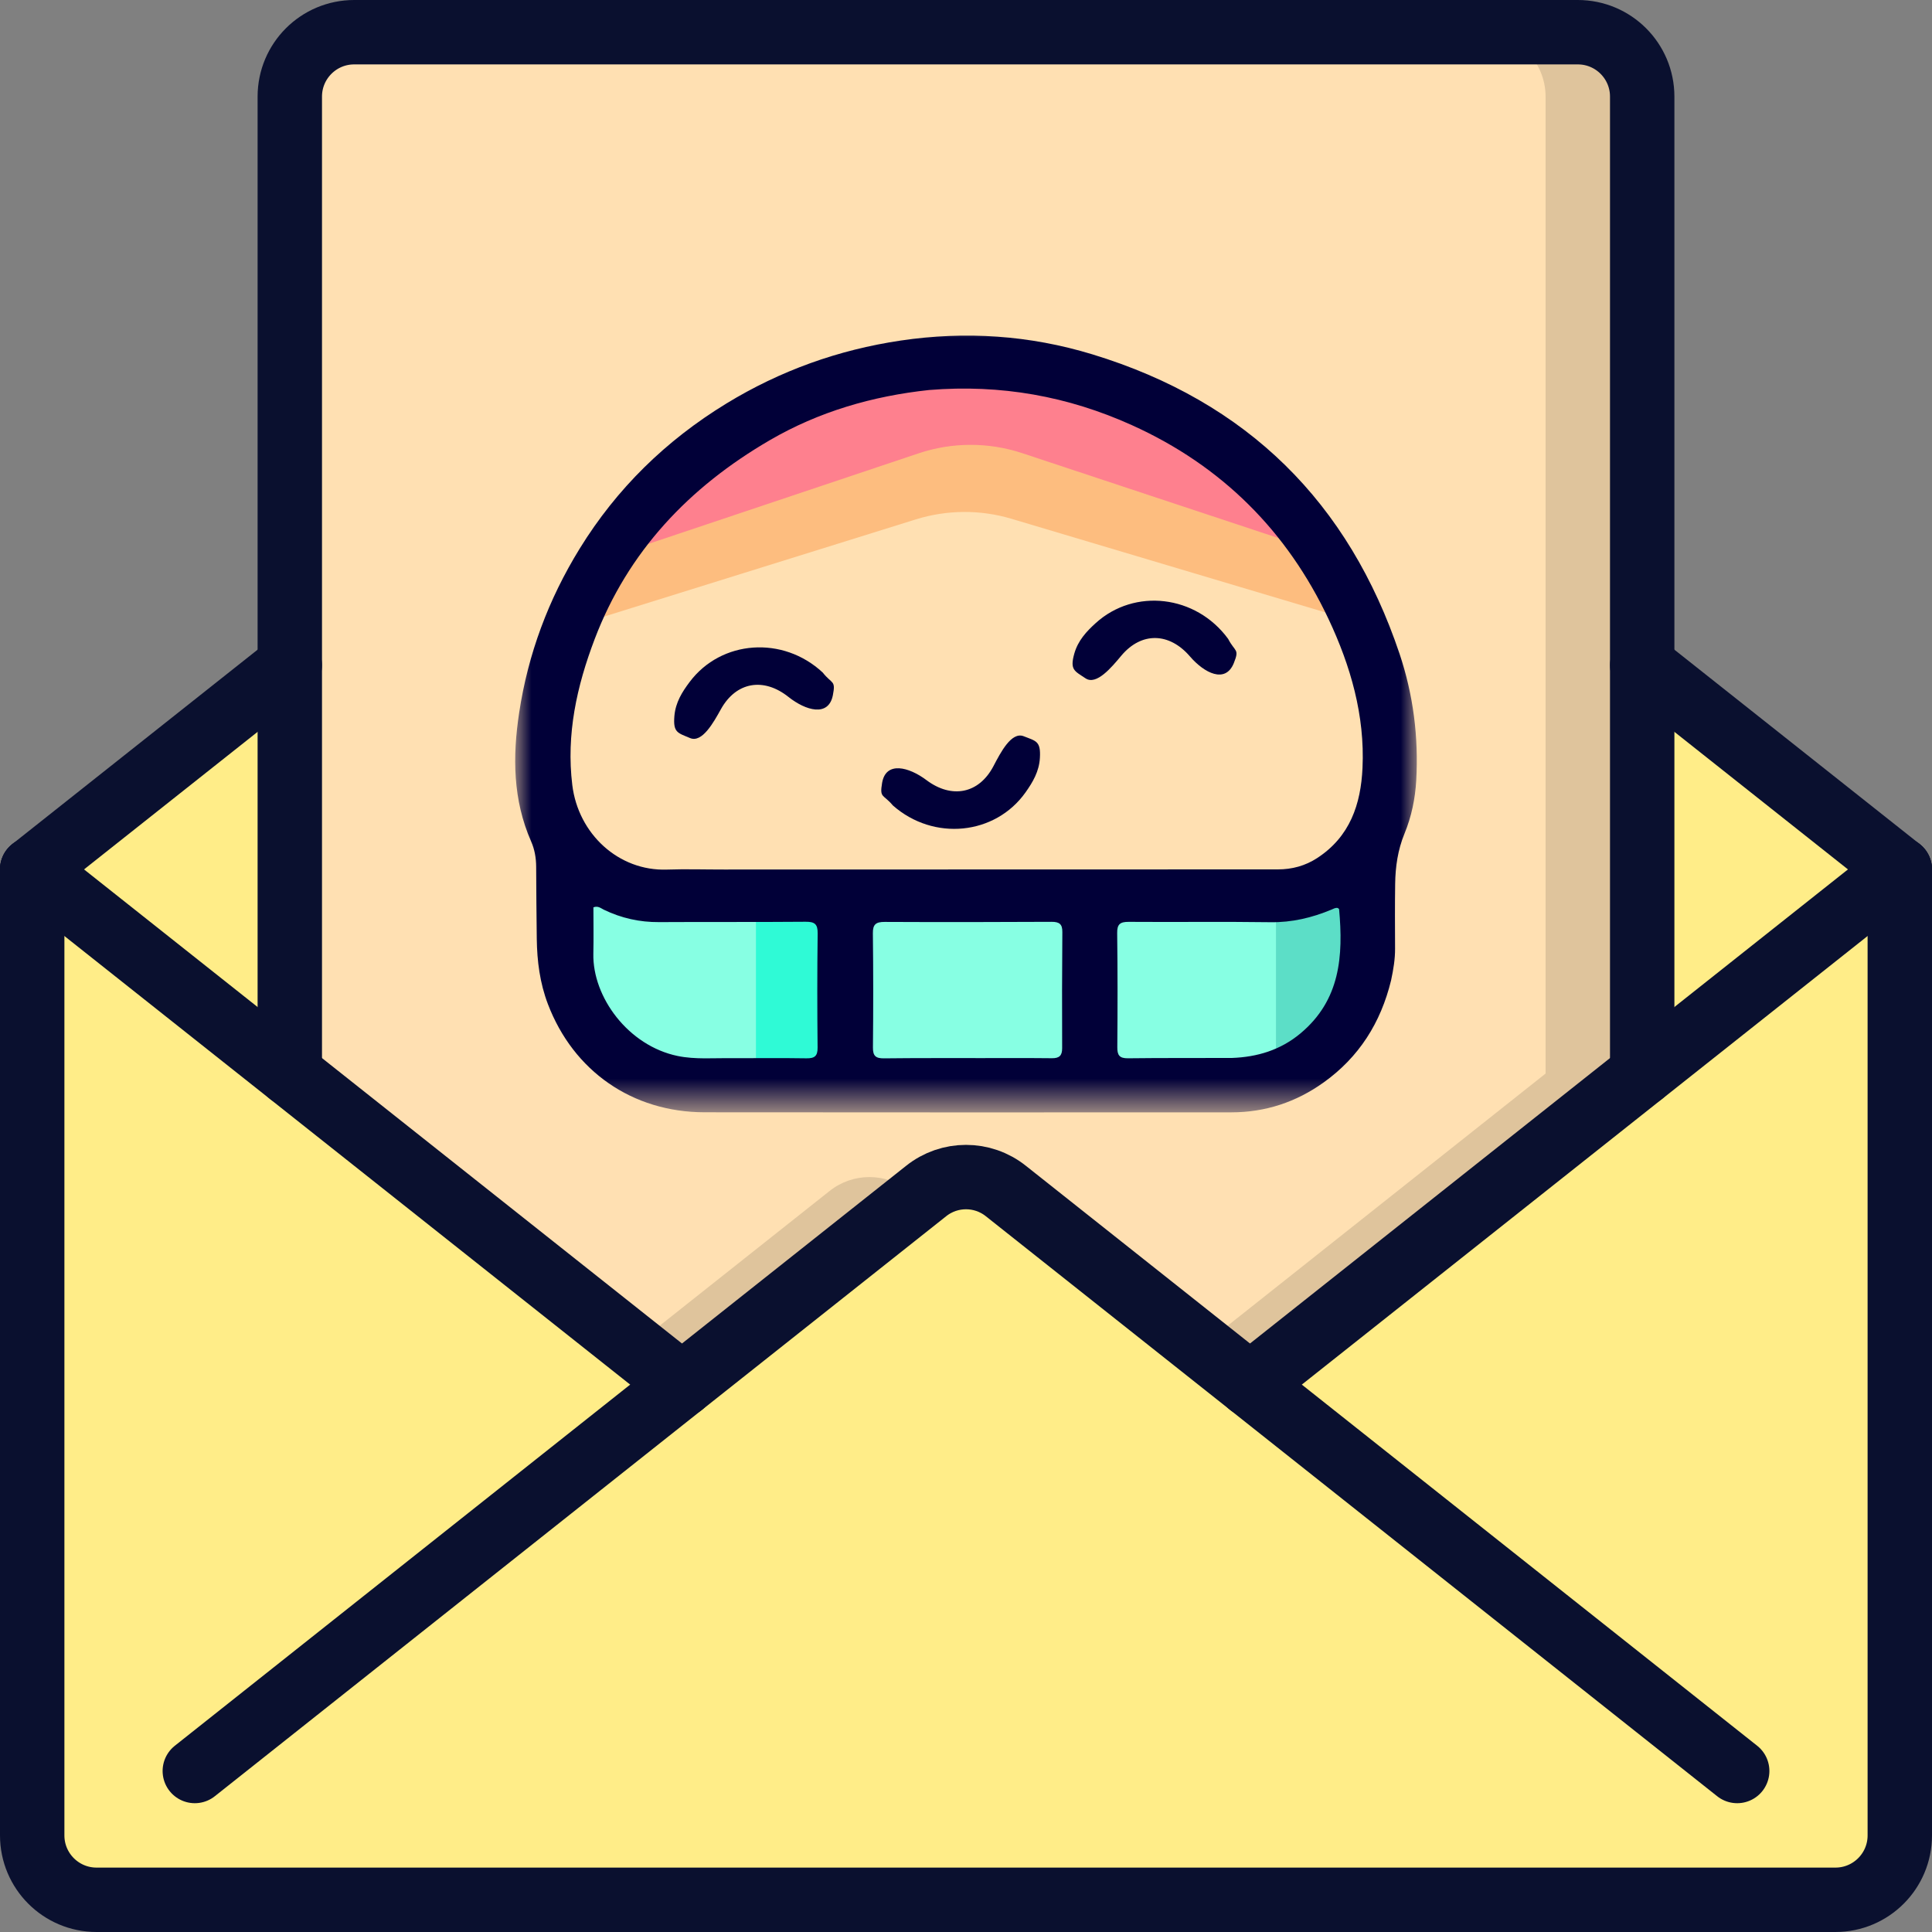
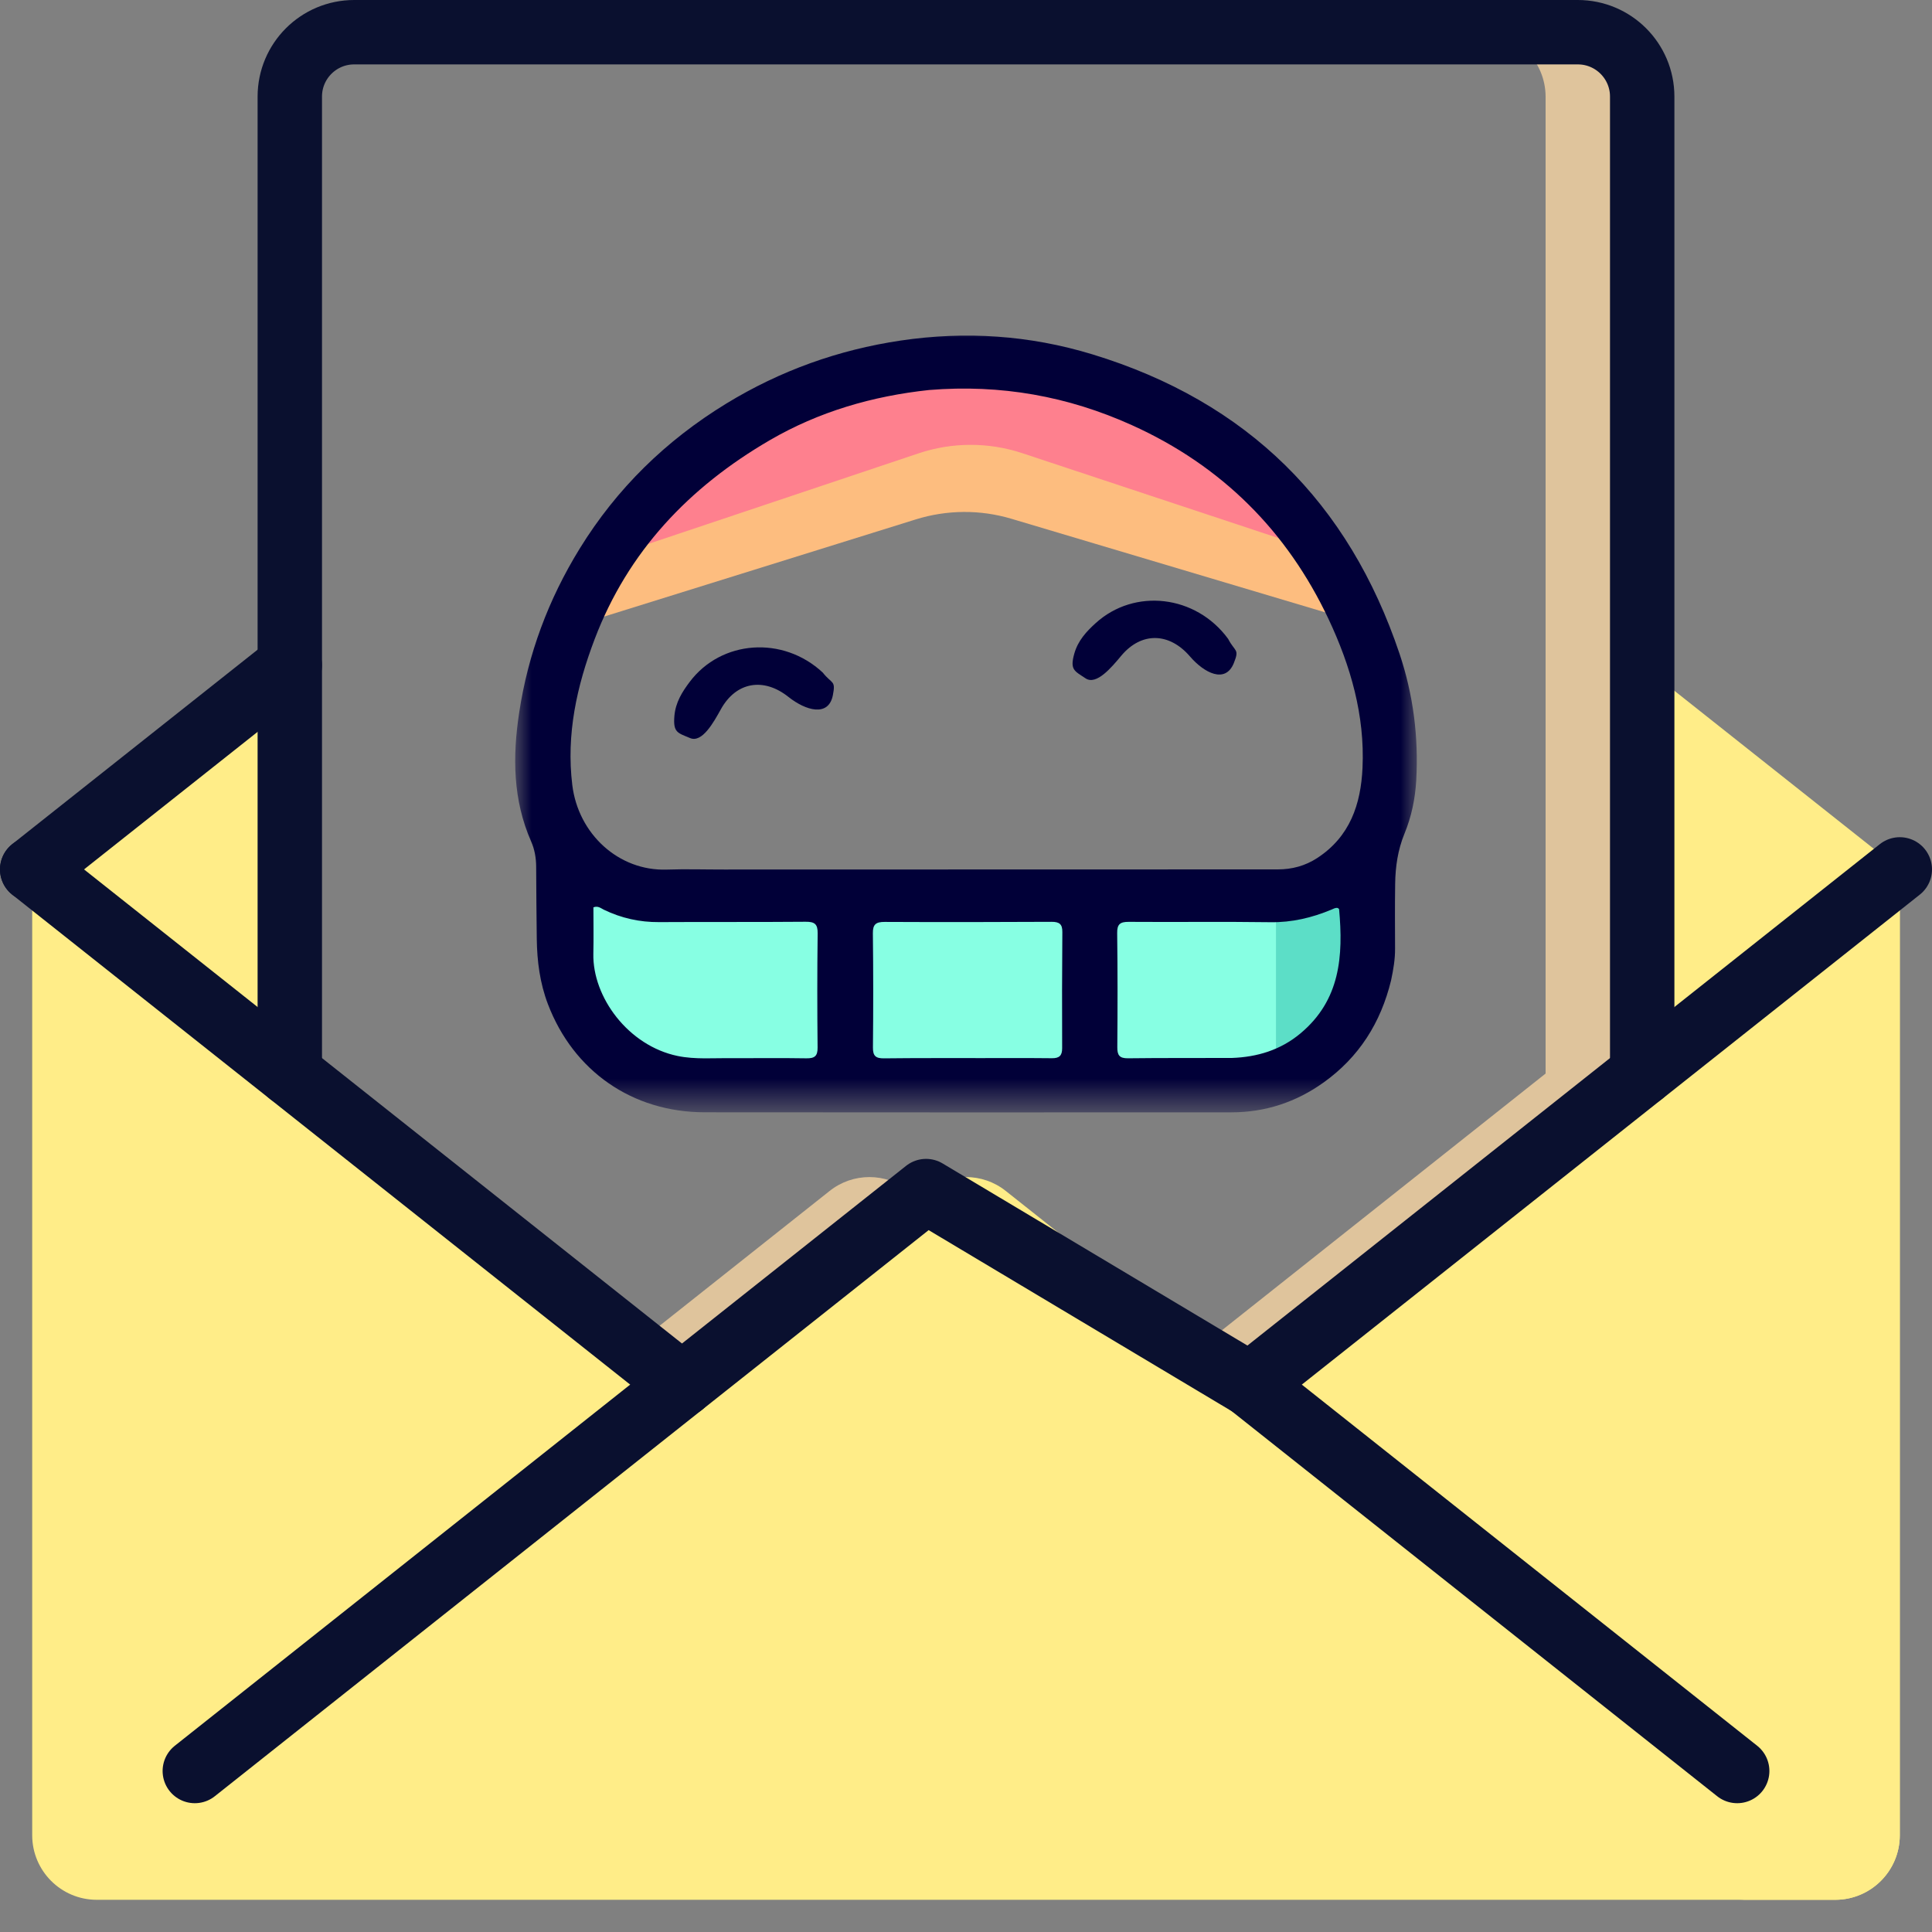
<svg xmlns="http://www.w3.org/2000/svg" width="60" height="60" viewBox="0 0 60 60" fill="none">
  <rect x="0" y="0" width="60" height="60" fill="#808080" stroke="none" />
  <g clip-path="url(#clip0_116_190)">
    <path fill-rule="evenodd" clip-rule="evenodd" d="M59 27V57C58.997 58.103 58.103 58.997 57 59H3C1.897 58.997 1.003 58.103 1 57V27L9 33.34L21.18 43L28.76 36.99C29.485 36.41 30.515 36.41 31.24 36.99L38.82 43L51 33.34L59 27Z" fill="#FFED88" />
    <path fill-rule="evenodd" clip-rule="evenodd" d="M56 29.378V57C55.997 58.103 55.103 58.997 54 59H57C58.103 58.997 58.997 58.103 59 57V27L56 29.378Z" fill="#FFED88" />
    <path fill-rule="evenodd" clip-rule="evenodd" d="M9 20.66V33.34L1 27L9 20.66Z" fill="#FFED88" />
    <path fill-rule="evenodd" clip-rule="evenodd" d="M59 27L51 33.34V20.66L59 27Z" fill="#FFED88" />
-     <path fill-rule="evenodd" clip-rule="evenodd" d="M51 3V33.34L38.82 43L31.24 36.99C30.515 36.41 29.485 36.41 28.76 36.99L21.18 43L9 33.34V3C9.003 1.897 9.897 1.003 11 1H49C50.103 1.003 50.997 1.897 51 3Z" fill="#FFE0B2" />
    <path fill-rule="evenodd" clip-rule="evenodd" d="M28.24 36.99C27.515 36.41 26.485 36.41 25.76 36.99L19.68 41.81L21.18 43L28.5 37.2L28.24 36.99Z" fill="#DFC49C" />
    <path fill-rule="evenodd" clip-rule="evenodd" d="M49 1H46C47.103 1.003 47.996 1.897 48 3V33.34L37.32 41.81L38.82 43L51 33.34V3C50.996 1.897 50.103 1.003 49 1Z" fill="#DFC49C" />
-     <path d="M59 27V57C59 58.105 58.105 59 57 59H3C1.895 59 1 58.105 1 57V27" stroke="#0A102F" stroke-width="2" stroke-linecap="round" stroke-linejoin="round" />
-     <path d="M6.05 55L21.18 43L28.76 36.99C29.485 36.41 30.515 36.41 31.24 36.99L38.82 43L53.95 55" stroke="#0A102F" stroke-width="2" stroke-linecap="round" stroke-linejoin="round" />
+     <path d="M6.05 55L21.18 43L28.76 36.99L38.82 43L53.95 55" stroke="#0A102F" stroke-width="2" stroke-linecap="round" stroke-linejoin="round" />
    <path d="M21.18 43L1 27" stroke="#0A102F" stroke-width="2" stroke-linecap="round" stroke-linejoin="round" />
    <path d="M59 27L38.82 43" stroke="#0A102F" stroke-width="2" stroke-linecap="round" stroke-linejoin="round" />
    <path d="M9 20.66L1 27" stroke="#0A102F" stroke-width="2" stroke-linecap="round" stroke-linejoin="round" />
-     <path d="M59 27L51 20.66" stroke="#0A102F" stroke-width="2" stroke-linecap="round" stroke-linejoin="round" />
    <path d="M51 33.34V3C51 1.895 50.105 1 49 1H11C9.895 1 9 1.895 9 3V33.34" stroke="#0A102F" stroke-width="2" stroke-linecap="round" stroke-linejoin="round" />
    <mask id="mask0_116_190" style="mask-type:alpha" maskUnits="userSpaceOnUse" x="16" y="10" width="28" height="25">
      <path d="M44 10H16V34.436H44V10Z" fill="#D9D9D9" />
    </mask>
    <g mask="url(#mask0_116_190)">
      <path d="M29.504 13.362L24.411 14.397L19.982 16.17L18.264 19.303L28.443 16.13C29.409 15.829 30.444 15.822 31.414 16.112L41.617 19.155L40.442 16.879L34.566 14.397L29.504 13.362Z" fill="#FDBD7F" />
      <path d="M24.622 12.269L19.289 17.175L28.527 14.079C29.572 13.729 30.702 13.727 31.748 14.074L41.105 17.175L39.538 15.106L34.777 12.269L29.715 11.235L24.622 12.269Z" fill="#FE808E" />
      <path d="M18.264 32.071L17.571 27.254L21.669 27.963L40.623 27.549H42.551L42.25 31.332L39.387 33.461L34.475 33.874H25.586L20.946 33.461L18.264 32.071Z" fill="#87FFE3" stroke="#87FFE3" />
-       <path d="M23.477 33.46V28.11H26.52V33.46H23.477Z" fill="#2FFAD6" />
      <path d="M39.627 33.312V27.786L42.369 27.224L42.911 29.795L41.646 32.337L39.627 33.312Z" fill="#5CDEC7" />
      <path d="M43.201 30.447C42.88 31.764 42.205 32.831 41.106 33.617C40.256 34.226 39.298 34.545 38.239 34.545C32.787 34.546 27.335 34.55 21.883 34.543C19.634 34.541 17.808 33.262 17.016 31.184C16.766 30.527 16.679 29.85 16.67 29.158C16.661 28.41 16.654 27.661 16.651 26.913C16.649 26.643 16.604 26.38 16.496 26.135C15.925 24.841 15.917 23.494 16.123 22.135C16.398 20.313 17.031 18.614 18.004 17.036C19.153 15.172 20.679 13.68 22.561 12.53C24.229 11.512 26.037 10.863 27.973 10.576C29.984 10.278 31.972 10.41 33.92 11.003C38.751 12.475 41.889 15.617 43.464 20.303C43.892 21.58 44.057 22.89 43.983 24.229C43.951 24.8 43.836 25.361 43.616 25.894C43.41 26.395 43.335 26.917 43.328 27.449C43.318 28.119 43.322 28.788 43.325 29.458C43.327 29.785 43.274 30.104 43.201 30.447ZM28.854 12.112C27.096 12.3 25.43 12.784 23.906 13.671C21.394 15.133 19.503 17.128 18.468 19.848C17.911 21.313 17.581 22.808 17.773 24.38C17.959 25.901 19.213 27.056 20.708 27.006C21.3 26.986 21.893 27.005 22.486 27.004C28.219 27.003 39.684 27 39.684 27C40.128 27 40.538 26.888 40.907 26.647C41.927 25.983 42.262 24.973 42.314 23.85C42.39 22.22 41.944 20.679 41.259 19.225C39.976 16.502 37.947 14.464 35.149 13.202C33.167 12.307 31.087 11.93 28.854 12.112ZM22.784 32.863C23.537 32.863 24.29 32.855 25.043 32.867C25.299 32.871 25.394 32.798 25.391 32.533C25.379 31.352 25.378 30.17 25.393 28.988C25.397 28.699 25.302 28.623 25.016 28.626C23.5 28.639 21.984 28.628 20.468 28.637C19.863 28.641 19.296 28.514 18.755 28.253C18.662 28.208 18.574 28.123 18.429 28.178C18.429 28.654 18.438 29.135 18.427 29.616C18.397 30.962 19.509 32.476 21.044 32.794C21.6 32.909 22.163 32.853 22.784 32.863ZM38.253 32.856C39.047 32.828 39.767 32.61 40.385 32.095C41.629 31.058 41.718 29.683 41.587 28.238C41.586 28.224 41.561 28.212 41.546 28.199C41.471 28.183 41.412 28.224 41.348 28.25C40.742 28.502 40.122 28.65 39.452 28.64C37.988 28.619 36.522 28.64 35.057 28.629C34.786 28.627 34.691 28.701 34.695 28.978C34.71 30.158 34.709 31.339 34.699 32.52C34.697 32.77 34.764 32.87 35.035 32.866C36.089 32.853 37.142 32.86 38.253 32.856ZM30.558 32.86C31.261 32.861 31.964 32.856 32.667 32.864C32.899 32.867 32.987 32.782 32.986 32.552C32.981 31.351 32.982 30.149 32.992 28.947C32.995 28.7 32.901 28.627 32.656 28.628C30.928 28.637 29.201 28.639 27.474 28.631C27.203 28.63 27.104 28.706 27.108 28.984C27.122 30.166 27.122 31.348 27.11 32.53C27.107 32.793 27.196 32.871 27.455 32.868C28.469 32.856 29.484 32.861 30.558 32.86Z" fill="#010038" />
      <path d="M25.551 20.887C25.84 21.254 25.959 21.116 25.865 21.593C25.729 22.278 25.018 22.066 24.488 21.645C23.716 21.03 22.864 21.173 22.39 22.022C22.16 22.436 21.805 23.08 21.43 22.921C21.05 22.759 20.899 22.757 20.944 22.234C20.98 21.812 21.187 21.485 21.42 21.176C22.397 19.877 24.313 19.733 25.551 20.887Z" fill="#010038" />
      <path d="M38.141 19.841C38.356 20.256 38.499 20.142 38.317 20.594C38.055 21.241 37.397 20.9 36.955 20.386C36.312 19.638 35.448 19.618 34.823 20.363C34.52 20.726 34.05 21.292 33.712 21.066C33.369 20.836 33.221 20.805 33.363 20.3C33.478 19.892 33.742 19.61 34.029 19.35C35.233 18.257 37.141 18.475 38.141 19.841Z" fill="#010038" />
-       <path d="M27.728 25.013C27.428 24.654 27.313 24.796 27.394 24.316C27.51 23.627 28.227 23.819 28.769 24.225C29.558 24.818 30.405 24.651 30.855 23.789C31.074 23.37 31.411 22.716 31.79 22.864C32.174 23.015 32.326 23.013 32.295 23.537C32.271 23.96 32.073 24.292 31.849 24.608C30.908 25.934 28.998 26.132 27.728 25.013Z" fill="#010038" />
    </g>
  </g>
  <defs>
    <clipPath id="clip0_116_190">
      <rect width="60" height="60" fill="white" />
    </clipPath>
  </defs>
</svg>